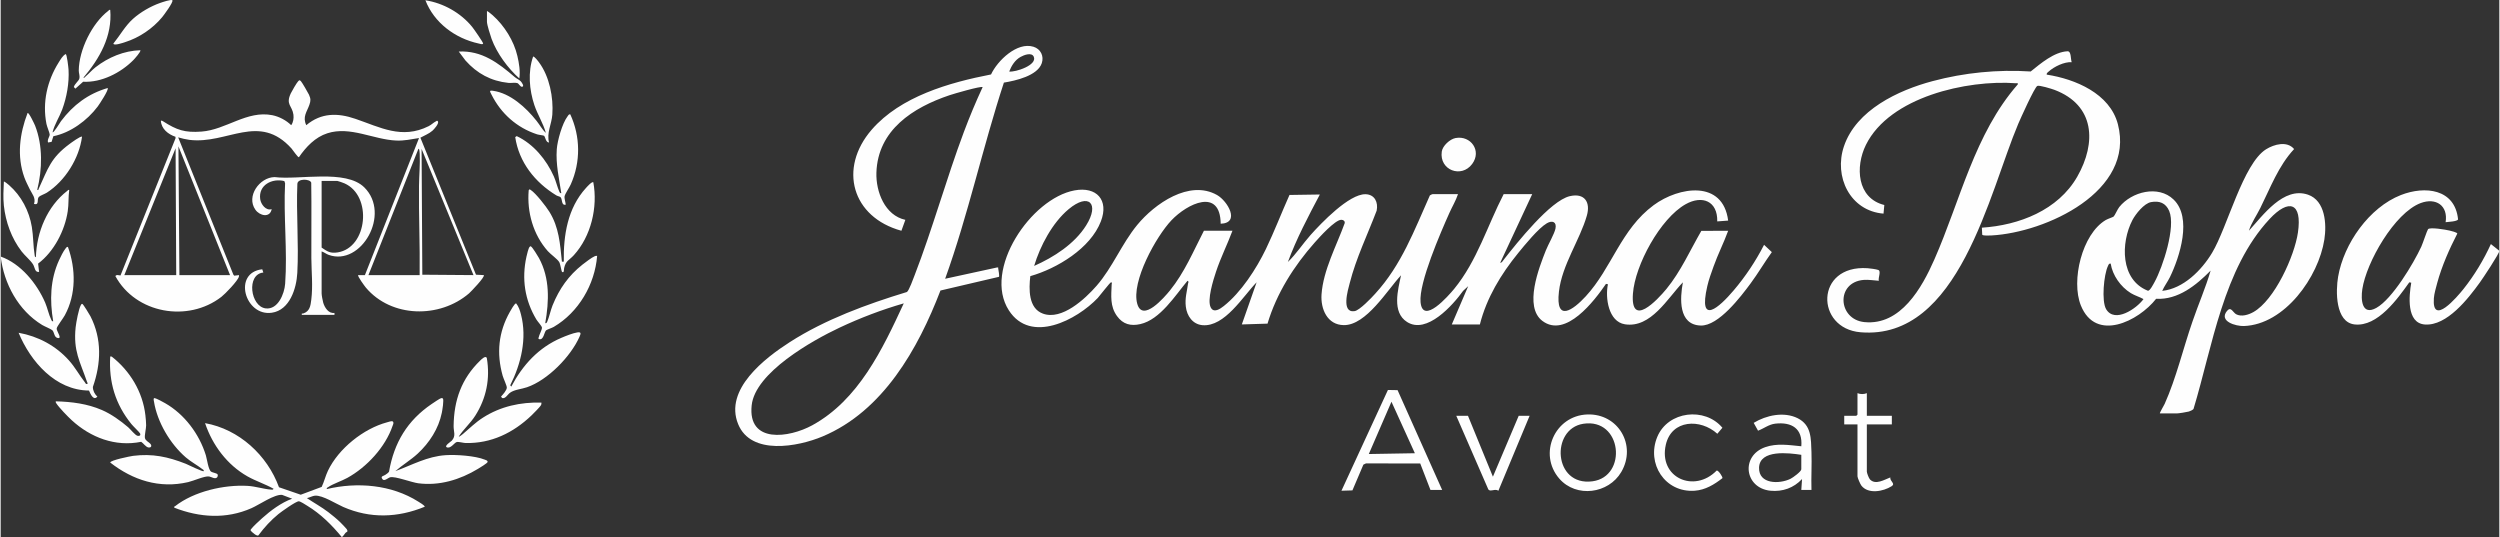
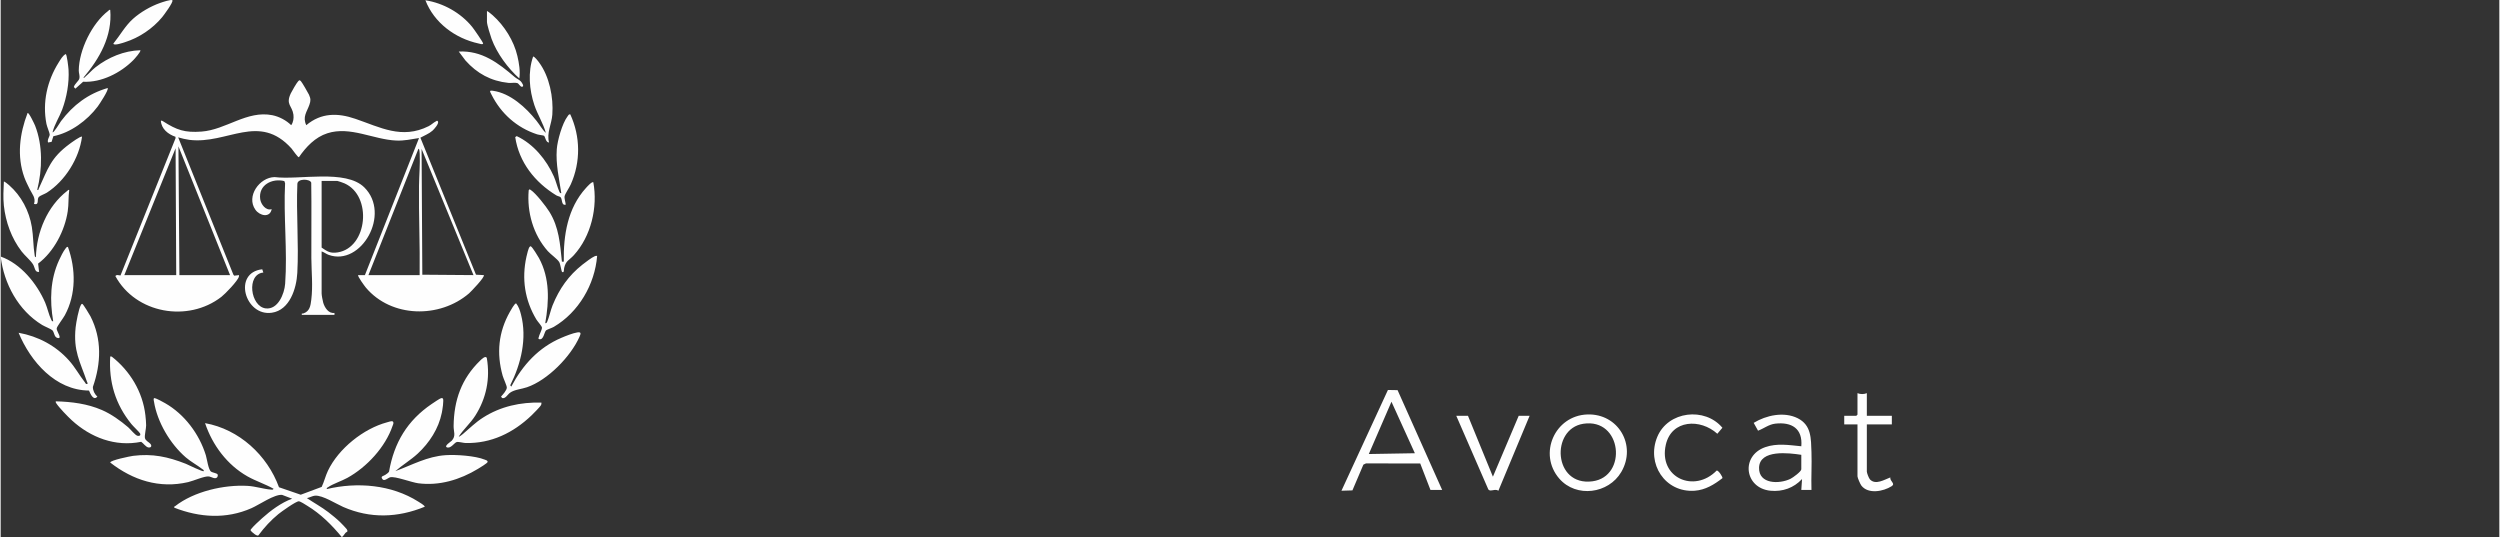
<svg xmlns="http://www.w3.org/2000/svg" xml:space="preserve" width="498px" height="107px" version="1.1" style="shape-rendering:geometricPrecision; text-rendering:geometricPrecision; image-rendering:optimizeQuality; fill-rule:evenodd; clip-rule:evenodd" viewBox="0 0 437.68 94.09">
  <rect x="0" y="0" width="437.68" height="94.09" fill="#333333" stroke="none" />
  <defs>
    <style type="text/css">
   
    .fil0 {fill:#FEFEFE;fill-rule:nonzero}
   
  </style>
  </defs>
  <g id="Layer_x0020_1">
    <path class="fil0" d="M82.82 48.19l-9.09 -22.11 0.13 22.04 8.96 0.07zm-52.74 -48.14c0.21,0.3 -1.5,2.61 -1.8,2.97 -1.66,2 -4.03,3.59 -6.51,4.37 -0.18,0.06 -2.04,0.71 -2.02,0.23 1.16,-1.42 2.05,-3.08 3.43,-4.32 1.31,-1.17 3.07,-2.19 4.74,-2.78 0.31,-0.11 2,-0.69 2.16,-0.47zm-10.89 1.68c0.4,4.59 -1.87,8.54 -4.71,11.89 0.21,0.05 0.26,-0.11 0.39,-0.22 0.59,-0.5 1.11,-1.12 1.75,-1.62 2.23,-1.74 4.99,-2.9 7.84,-2.98 0.19,0.18 -1.03,1.54 -1.23,1.74 -2.22,2.23 -5.59,3.95 -8.79,3.78l-1.35 1.21 -0.27 -0.28c0.09,-0.52 0.86,-1.06 0.96,-1.48 0.12,-0.53 -0.11,-0.95 -0.1,-1.43 0.04,-3.59 2.32,-8.26 5.17,-10.44 0.11,-0.09 0.14,-0.22 0.34,-0.17zm-10.1 21.43c0.17,0.22 1.35,-1.77 1.48,-1.94 2.13,-2.83 4.75,-4.8 8.17,-5.8 0.26,0.27 -1.46,2.86 -1.75,3.25 -1.83,2.43 -4.75,4.59 -7.76,5.19l-0.31 0.99 -0.62 0.11c-0.19,-0.48 0.31,-1.07 0.29,-1.4 0,-0.25 -0.48,-1.39 -0.57,-1.85 -0.74,-3.77 0.12,-7.55 2.14,-10.77 0.32,-0.5 0.69,-1.19 1.23,-1.47 0.22,0.05 0.48,2.39 0.5,2.75 0.13,2.3 -0.32,4.82 -1.11,6.96 -0.51,1.36 -1.34,2.58 -1.69,3.98zm-2.69 10.1c0.29,0.06 0.19,-0.05 0.27,-0.22 1.64,-3.54 2.07,-5.36 5.41,-7.83 0.26,-0.19 1.98,-1.46 2.17,-1.26 -0.49,3.79 -2.96,7.75 -6.18,9.81 -0.33,0.21 -1.2,0.52 -1.39,0.74 -0.4,0.48 0.15,1.47 -0.84,1.23 0.35,-1.08 -0.32,-1.72 -0.74,-2.57 -0.33,-0.69 -0.69,-1.36 -0.95,-2.08 -1.34,-3.71 -0.83,-7.67 0.56,-11.28 0.21,-0.21 1.25,2.03 1.32,2.21 1.37,3.5 1.27,7.66 0.37,11.25zm-0.23 11.79c0.13,-4.39 1.98,-8.9 5.5,-11.62 0.11,-0.08 0.14,-0.21 0.34,-0.16 -0.18,1.25 -0.07,2.45 -0.26,3.72 -0.5,3.4 -2.43,7.12 -5.19,9.18l0.17 1.46c-0.78,0.11 -0.72,-0.8 -1.07,-1.34 -0.48,-0.75 -1.42,-1.5 -2,-2.26 -1.76,-2.29 -2.79,-5.15 -3.1,-8.02 -0.15,-1.44 -0.06,-2.76 0,-4.2 0.07,-0.09 0.8,0.52 0.9,0.61 2.15,1.87 3.54,4.54 4,7.33 0.27,1.62 0.23,3.32 0.49,4.91 0.02,0.16 0,0.34 0.22,0.39zm5.61 -1.8c1.4,3.88 1.45,8.3 -0.54,11.97 -0.27,0.51 -1.34,1.9 -1.42,2.27 -0.08,0.36 0.49,1.11 0.51,1.53 0.01,0.25 -0.2,0.21 -0.4,0.17 -0.58,-0.14 -0.52,-1.01 -0.89,-1.35 -0.23,-0.21 -1.37,-0.67 -1.78,-0.92 -4.17,-2.54 -6.68,-7.2 -7.26,-11.98 3.51,1.23 6.35,4.72 7.8,8.08 0.39,0.92 0.64,2.14 1.06,2.98 0.08,0.16 0.1,0.32 0.34,0.27 -0.62,-3.65 -0.53,-7.3 1.03,-10.7 0.27,-0.59 0.73,-1.53 1.12,-2.02 0.12,-0.14 0.2,-0.34 0.43,-0.3zm3.69 25.16c-5.87,-0.04 -10.24,-5.08 -12.33,-10.12 3.41,0.61 6.5,2.25 8.81,4.83 1.07,1.18 1.83,2.61 2.79,3.83 0.09,0.11 0.15,0.35 0.35,0.32 0.27,-0.05 0.08,-0.27 0.04,-0.37 -1.24,-3.6 -2.43,-5.42 -2,-9.56 0.09,-0.83 0.53,-3.24 0.92,-3.91 0.06,-0.1 0.11,-0.23 0.26,-0.19 0.15,0.04 1.27,1.88 1.42,2.17 2.02,3.97 1.87,8.23 0.42,12.37 0,0.64 0.3,1.27 0.79,1.68 -0.67,0.83 -1.23,-0.47 -1.47,-1.05zm10.75 9.33c0.31,0.36 0.15,0.71 -0.34,0.64 -0.46,-0.07 -0.89,-0.76 -1.27,-0.99 -4.52,0.92 -8.85,-0.75 -12.16,-3.78 -0.7,-0.64 -2.24,-2.23 -2.72,-2.98 -0.08,-0.12 -0.11,-0.17 -0.08,-0.33 2.78,0.07 5.51,0.41 8.08,1.52 1.62,0.7 3.26,1.87 4.6,3.02 0.4,0.34 1.24,1.42 1.65,1.5 0.33,0.07 0.6,-0.06 0.43,-0.43 -0.09,-0.19 -1.24,-1.29 -1.51,-1.63 -2.81,-3.47 -3.98,-7.36 -3.71,-11.84l0.26 0.02c3.21,2.5 5.43,6.18 5.9,10.27 0.05,0.45 0.14,1.35 0.13,1.78 0,0.55 -0.3,1.75 -0.21,2.22 0.1,0.48 0.72,0.73 0.95,1.01zm54.02 -1.27c0.09,0.08 0.62,-0.36 0.73,-0.45 1.19,-1 2.18,-2.02 3.52,-2.87 3.08,-1.97 6.58,-2.73 10.23,-2.63 0.03,0.21 0,0.34 -0.11,0.51 -0.14,0.24 -1.35,1.48 -1.63,1.74 -3.18,3.04 -7.08,4.95 -11.57,4.83 -0.39,-0.01 -1.18,-0.25 -1.52,-0.17 -0.42,0.09 -1.08,1.27 -1.79,0.9 -0.39,-0.26 0.77,-0.98 0.91,-1.13 0.79,-0.86 0.31,-1.59 0.33,-2.58 0.05,-4.53 1.39,-8.3 4.65,-11.46 0.22,-0.21 0.99,-0.99 1.17,-0.42 0.6,3.59 -0.08,7 -2.02,10.06 -0.84,1.33 -2.05,2.36 -2.9,3.67zm-11.11 6.06c2.93,-1.08 5.6,-2.59 8.81,-2.8 1.8,-0.12 5.18,0.1 6.85,0.78 0.2,0.08 0.49,0.12 0.51,0.4 0,0.2 -1.42,1.05 -1.7,1.22 -3.14,1.9 -6.77,3.01 -10.47,2.52 -1.18,-0.16 -4.07,-1.27 -4.9,-1.05 -0.37,0.09 -1.03,0.77 -1.35,0.34 -0.42,-0.55 0.18,-0.54 0.49,-0.76 0.21,-0.14 0.54,-0.35 0.66,-0.57 0.88,-5.07 3.21,-8.95 7.46,-11.84 0.25,-0.17 1.5,-1.02 1.67,-1.03 0.1,-0.01 0.2,-0.02 0.28,0.05 0.25,0.18 -0.09,2.14 -0.17,2.53 -0.56,2.76 -2.17,5.24 -4.21,7.13 -1.22,1.13 -2.68,1.99 -3.93,3.08zm21.96 -68.3c0.19,0.2 0.74,0.98 0.2,0.97 -0.28,0 -0.53,-0.57 -0.8,-0.65 -0.4,-0.12 -1.09,0.02 -1.55,-0.03 -3.06,-0.32 -5.5,-1.65 -7.52,-3.92l-1.18 -1.57c4.05,-0.21 6.95,2.02 9.82,4.48 0.29,0.25 0.77,0.45 1.03,0.72zm-5.91 -12.28c0.07,-0.08 0.91,0.64 1.01,0.73 2.03,1.8 3.71,4.48 4.32,7.13 0.29,1.23 0.53,2.69 0.34,3.93 -2,-1.78 -3.93,-4.4 -4.86,-6.93 -0.21,-0.59 -0.81,-2.48 -0.81,-3l0 -1.86zm-10.78 -1.9c3.13,0.48 6.19,2.2 8.19,4.66 0.26,0.31 1.95,2.74 1.92,2.91 -0.05,0.25 -0.66,0.03 -0.79,0 -4.1,-0.89 -7.79,-3.62 -9.32,-7.57zm21.66 24.91c-0.59,0.03 -0.66,-1.04 -0.89,-1.18 -0.15,-0.08 -0.9,-0.15 -1.21,-0.25 -3.54,-1.15 -6.32,-3.64 -7.98,-6.95 -0.26,-0.54 -0.49,-0.78 0.23,-0.68 3.06,0.41 5.82,2.95 7.65,5.26 0.56,0.69 0.99,1.54 1.64,2.12 -0.47,-1.69 -1.46,-3.21 -2.02,-4.88 -0.89,-2.68 -1.15,-5.78 -0.22,-8.48 0.19,-0.13 0.93,0.85 1.05,1.02 1.82,2.46 2.54,6.13 2.32,9.14 -0.12,1.66 -1.03,3.22 -0.57,4.88zm3.71 -4.94c1.8,3.89 1.84,8.36 0.09,12.28 -0.24,0.55 -0.97,1.6 -1.08,2.06 -0.08,0.38 0.17,1.08 0.2,1.49 -0.82,0.19 -0.55,-0.97 -0.92,-1.32 -0.12,-0.11 -0.53,-0.18 -0.75,-0.32 -3.73,-2.28 -6.52,-5.79 -7.18,-10.19l0.26 -0.18c2.94,1.38 5.21,4.14 6.51,7.07 0.38,0.85 0.6,1.85 0.95,2.64 0.08,0.17 0.12,0.32 0.35,0.28 -0.39,-2.58 -0.98,-5.05 -0.79,-7.69 0.11,-1.53 0.96,-4.53 1.88,-5.75 0.12,-0.16 0.22,-0.41 0.48,-0.37zm4.04 11.9c0.81,4.38 -0.39,9.47 -3.42,12.79 -0.83,0.91 -1.39,0.92 -1.69,2.24 -0.07,0.29 0.04,0.94 -0.38,0.67 -0.08,-0.04 -0.27,-1.36 -0.48,-1.71 -0.3,-0.52 -1.5,-1.36 -2,-1.92 -2.56,-2.89 -3.67,-6.82 -3.35,-10.65 0.1,-0.22 0.17,-0.19 0.35,-0.07 0.88,0.56 2.69,2.88 3.27,3.82 1.7,2.73 1.87,5.61 2.2,8.75l0.33 -0.01c-0.08,-4.63 0.67,-9.37 3.88,-12.9 0.19,-0.21 1.04,-1.17 1.29,-1.01zm-8.42 24.69c0.23,0.04 0.27,-0.11 0.35,-0.27 0.35,-0.8 0.58,-1.98 0.94,-2.87 1.18,-2.89 2.78,-5.18 5.23,-7.12 0.46,-0.36 1.65,-1.27 2.13,-1.46 0.15,-0.07 0.28,-0.09 0.44,-0.07 -0.4,5.01 -3.25,9.89 -7.6,12.44 -0.32,0.19 -1.2,0.47 -1.35,0.61 -0.33,0.33 -0.42,1.74 -1.2,1.54 -0.24,-0.15 -0.12,-0.16 -0.09,-0.3 0.07,-0.46 0.63,-1.4 0.57,-1.75 -0.04,-0.27 -0.78,-1.07 -0.97,-1.39 -2.04,-3.4 -2.6,-7.13 -1.74,-11.01 0.08,-0.37 0.34,-1.47 0.54,-1.7 0.11,-0.12 0.13,-0.17 0.28,-0.07 0.26,0.17 1.17,1.65 1.37,2.01 1.93,3.55 1.78,7.53 1.1,11.41zm-5.95 11.11c2.01,-3.8 4.79,-6.85 8.79,-8.55 0.72,-0.31 2.03,-0.83 2.77,-0.94 0.73,-0.12 0.63,0.21 0.4,0.74 -1.54,3.49 -5.57,7.61 -9.2,8.86 -0.95,0.33 -2.19,0.4 -2.97,0.96 -0.43,0.3 -0.82,1.12 -1.4,0.93l-0.18 -0.26c0.32,-0.33 1.02,-1.13 1.01,-1.57 0,-0.35 -0.59,-1.58 -0.73,-2.08 -1.1,-3.94 -0.74,-7.63 1.27,-11.19 0.15,-0.26 0.83,-1.51 1.09,-1.48 0.44,0.53 0.68,1.27 0.85,1.94 1.09,4.19 0.02,8.63 -1.88,12.41l0.18 0.23zm-51.54 15.91c-0.36,0.36 -1,-0.11 -1.4,-0.17 -0.75,-0.12 -2.73,0.78 -3.66,0.99 -5.02,1.17 -9.68,-0.33 -13.65,-3.43 0.01,-0.4 3.49,-1.1 4,-1.17 3.39,-0.43 6.11,0.16 9.24,1.39 0.43,0.18 2.97,1.44 3.14,1.29 0.05,-0.23 -0.11,-0.25 -0.25,-0.36 -0.89,-0.7 -2,-1.28 -2.89,-2.05 -2.75,-2.38 -5,-6.17 -5.58,-9.79 -0.03,-0.19 -0.16,-0.64 0.14,-0.59 0.28,0.04 1.49,0.69 1.81,0.88 3.4,1.94 5.99,5.4 7.14,9.13 0.21,0.69 0.43,2.56 0.94,2.88 0.26,0.16 0.99,0.26 1.11,0.46 0.09,0.15 0.02,0.43 -0.09,0.54zm18.32 -40.26c1.01,0.69 1.52,1.05 2.82,0.84 5.23,-0.83 6.11,-9.9 1.19,-12.09 -0.18,-0.08 -1.15,-0.43 -1.26,-0.43l-2.75 0 0 11.68zm0 0.67l0 7.35c0,0.36 0.18,1.25 0.28,1.63 0.25,0.86 0.94,1.95 1.97,1.79l0 0.34 -5.72 0c-0.06,-0.34 0.08,-0.18 0.26,-0.24 1.12,-0.38 1.27,-1.31 1.4,-2.41 0.3,-2.42 0.03,-4.87 0.01,-7.28 -0.02,-4.41 0.05,-8.81 -0.02,-13.22 -0.19,-0.68 -2.39,-0.78 -2.43,0.21 -0.22,5.13 0.27,10.48 -0.01,15.59 -0.14,2.7 -1.31,6.52 -4.46,6.98 -4.71,0.69 -6.91,-7.03 -1.68,-7.61l0.19 0.57c-3.02,0.3 -2.27,5.95 0.41,6.28 2.15,0.26 3.28,-2.55 3.41,-4.31 0.42,-5.68 -0.31,-11.88 -0.01,-17.61l-0.13 -0.38c-2.14,-0.54 -4.57,0.68 -4.23,3.16 0.12,0.9 1,2.09 2.01,1.75 -0.29,1.59 -2.1,1.18 -2.85,0.11 -1.66,-2.34 0.71,-5.67 3.36,-5.72 4.27,0.55 12.44,-1.42 15.71,1.8 4.73,4.67 -0.55,13.87 -6.23,11.83 -0.43,-0.15 -0.8,-0.47 -1.24,-0.61zm0.9 41.63c5.35,-1.27 11.33,-0.78 16.04,2.2 0.27,0.17 1.07,0.63 1.13,0.89 -4.74,1.95 -9.57,2.1 -14.29,0.04 -1.28,-0.56 -3.58,-2.06 -4.93,-1.98 -0.44,0.03 -0.98,0.36 -1.43,0.43 1.24,0.84 2.56,1.55 3.76,2.47 0.65,0.5 1.49,1.18 2.07,1.75 0.19,0.18 1.05,1.07 1.14,1.21 0.34,0.56 -0.06,0.46 -0.23,0.68 -0.2,0.25 -0.35,0.54 -0.62,0.73 -1.74,-2.12 -3.7,-4.07 -6.06,-5.5 -0.31,-0.19 -1.17,-0.76 -1.47,-0.78 -0.48,-0.03 -3.06,1.82 -3.58,2.24 -1.3,1.06 -2.46,2.32 -3.46,3.67 -0.19,0.42 -1.32,-0.64 -1.37,-0.75 -0.09,-0.16 -0.03,-0.17 0.05,-0.29 0.29,-0.41 1.48,-1.51 1.92,-1.9 1.49,-1.34 3.39,-2.76 5.27,-3.42l-1.75 -0.67c-1.33,-0.16 -4.04,1.74 -5.39,2.33 -4.42,1.95 -9.08,1.64 -13.51,-0.09 -0.06,-0.26 0.05,-0.19 0.14,-0.26 3.3,-2.59 8.58,-3.8 12.72,-3.56 1.36,0.08 2.8,0.56 4.06,0.65 0.22,0.01 0.32,0.09 0.48,-0.14 -1.47,-0.83 -3.1,-1.34 -4.57,-2.17 -3.57,-2.02 -6.14,-5.47 -7.44,-9.33 5.94,1.06 10.91,5.61 12.95,11.23l3.81 1.31 3.67 -1.37c0.44,-0.92 0.66,-1.92 1.1,-2.84 1.85,-3.87 6.23,-7.38 10.37,-8.48 0.24,-0.06 0.79,-0.28 0.99,-0.14 0.22,0.22 0.05,0.52 -0.04,0.76 -1.26,3.73 -4.53,7.25 -7.93,9.12 -1.01,0.56 -2.46,1.01 -3.34,1.61 -0.14,0.09 -0.31,0.12 -0.26,0.35zm16.27 -37.48c0.07,-5.22 -0.17,-10.44 -0.11,-15.66 0.02,-1.85 0.21,-3.74 0.12,-5.61 -0.01,-0.1 -0.03,-0.99 -0.23,-0.84l-8.75 22.11 8.97 0zm-42.64 0l-0.11 -22.22 -8.98 22.22 9.09 0zm0.56 0l8.87 0 -9.04 -22.56 0.17 22.56zm22.22 -26.26c2.61,-2.19 5.49,-2.18 8.59,-1.12 4.33,1.47 8.14,3.65 12.85,1.29 0.48,-0.24 0.88,-0.66 1.28,-0.85 0.14,-0.07 0.19,-0.2 0.34,0.01 0.24,0.38 -0.68,1.39 -0.95,1.63 -0.64,0.56 -1.39,0.82 -2.12,1.23l9.74 24 1.36 0.07c0.3,0.27 -2.27,2.93 -2.58,3.2 -5.15,4.42 -13.6,4.29 -18.07,-1.01 -0.2,-0.24 -1.52,-2.03 -1.35,-2.19l1.18 0 9.48 -24.01c-1.35,0.21 -2.59,0.5 -3.98,0.44 -4,-0.17 -8.07,-2.56 -12.06,-1.28 -2.15,0.68 -3.76,2.4 -5,4.2 -0.19,0.05 -1.06,-1.26 -1.29,-1.52 -5.7,-6.34 -11.23,-0.7 -17.89,-1.52 -0.66,-0.09 -1.33,-0.25 -1.97,-0.44l9.67 24.05 0.15 0.18 0.84 -0.1c0.01,0.09 0,0.17 -0.02,0.26 -0.18,0.74 -2.4,3.03 -3.07,3.55 -5.84,4.53 -15,2.94 -18.57,-3.64 0.23,-0.32 0.59,-0.11 0.9,-0.11l9.64 -24.03 -0.01 -0.26c-1.27,-0.43 -2.48,-1.37 -2.56,-2.81 0.17,-0.04 0.25,0.01 0.39,0.1 2.38,1.52 3.77,2.02 6.73,1.8 4.31,-0.32 7.96,-3.76 12.41,-2.87 1.21,0.25 2.42,0.89 3.3,1.75 0.37,-0.51 0.47,-1.23 0.39,-1.84 -0.21,-1.6 -1.4,-1.74 -0.46,-3.74 0.17,-0.37 1.03,-1.84 1.27,-2.09 0.25,-0.27 0.27,-0.27 0.53,0 0.17,0.18 1.24,2.01 1.38,2.32 0.32,0.72 0.33,1.06 0.07,1.79 -0.44,1.25 -1.23,2.09 -0.54,3.56z" />
    <g id="_2220849629344">
-       <path class="fil0" d="M181.03 46.58c3.44,-1.52 7.08,-3.85 9.11,-7.1 2.4,-3.82 0.46,-5.8 -3.09,-2.82 -2.83,2.37 -4.97,6.42 -6.02,9.92zm73.16 10.25l2.87 -6.7 -0.89 0.82c-1.8,2.51 -6.36,7.66 -9.82,5.45 -2.69,-1.71 -1.59,-5.65 -1.05,-8.18 -2.4,2.57 -6.1,8.78 -10.03,8.73 -2.9,-0.03 -4.07,-2.84 -3.9,-5.36 0.29,-4.26 2.63,-8.55 4.06,-12.5 0.06,-0.37 -0.23,-0.59 -0.59,-0.59 -1.09,-0.01 -3.87,3.09 -4.65,3.97 -3.64,4.1 -6.71,8.94 -8.28,14.22l-4.5 0.14 2.59 -7.38c-2.35,2.4 -5.58,7.84 -9.48,7.51 -1.73,-0.15 -2.73,-1.63 -2.92,-3.24 -0.18,-1.51 0.2,-2.63 0.39,-4.05 0.02,-0.23 0.22,-0.29 -0.09,-0.49 -2.16,2.57 -4.78,6.8 -8.27,7.59 -1.67,0.38 -3.04,0.04 -4.08,-1.4 -1.26,-1.74 -1.01,-3.56 -0.94,-5.54 0,-0.07 0.14,-0.39 -0.11,-0.38 -0.18,0.01 -1.97,2.36 -2.32,2.74 -3.67,3.85 -11.75,8.12 -15.58,2.17 -4.57,-7.1 3.87,-19.6 11.51,-21.01 3.85,-0.71 6.06,1.68 4.61,5.43 -1.82,4.73 -7.68,8.26 -12.36,9.59 -0.26,2.26 -0.36,5.64 2.22,6.57 3.32,1.21 7.38,-2.58 9.39,-4.88 2.82,-3.24 4.39,-7.34 7.12,-10.66 3.03,-3.69 9.12,-7.99 13.98,-5.24 1.84,1.04 4.13,4.9 0.64,5.03 -0.08,-6.38 -5.86,-3.5 -8.61,-0.62 -2.69,2.82 -7.09,10.75 -6.01,14.63 0.93,3.35 4.78,-1.15 5.73,-2.32 2.55,-3.14 4.11,-6.89 5.95,-10.46l5 0c-0.89,2.39 -2.07,4.73 -2.88,7.18 -0.47,1.42 -1.6,4.96 -0.92,6.26 0.53,1.04 1.66,0.24 2.28,-0.25 3.03,-2.39 5.71,-6.53 7.38,-9.99 1.49,-3.1 2.73,-6.34 4.13,-9.47l5.32 -0.08c-2.04,3.85 -4.09,7.73 -5.6,11.82 1.47,-1.41 2.6,-3.18 3.96,-4.71 1.87,-2.1 6.77,-7.22 9.64,-7.16 1.62,0.04 2.25,1.43 1.95,2.88 -1.59,4.18 -3.6,8.31 -4.71,12.66 -0.32,1.22 -1.55,5.3 0.84,4.94 0.87,-0.13 2.97,-2.33 3.63,-3.07 4.59,-5.02 6.83,-11.09 9.56,-17.2 0.07,-0.07 0.43,-0.23 0.49,-0.23l4.44 0c-0.37,1.13 -1.03,2.22 -1.52,3.32 -1.52,3.4 -5.36,12.21 -5.04,15.61 0.38,4.06 4.9,-1.14 5.88,-2.32 4.02,-4.9 5.82,-11.07 8.68,-16.61l5 0 -5.61 12.03c0.28,0.04 0.51,-0.41 0.68,-0.62 2.24,-2.84 8.09,-10.25 11.51,-11.05 2.59,-0.6 3.66,1.05 2.99,3.4 -1.21,4.26 -4.35,8.62 -4.89,13.3 -0.64,5.5 2.47,3.26 4.69,0.85 4.6,-4.99 6.14,-11.72 11.91,-15.98 4.43,-3.26 12.13,-4.46 13.04,2.71l-1.91 0.14c0.08,-3.55 -2.61,-4.65 -5.54,-3.01 -4.44,2.5 -8.87,10.67 -9.23,15.66 -0.45,6.12 4.26,1.14 5.87,-0.82 2.53,-3.09 4.14,-6.77 6.11,-10.17l4.7 -0.02c-0.76,2.1 -1.81,4.14 -2.56,6.26 -0.39,1.08 -0.84,2.32 -1.09,3.42 -1.65,7.11 2.11,3.72 4.6,0.78 2.07,-2.43 3.89,-5.16 5.34,-8l1.36 1.28c-1.29,1.79 -2.4,3.7 -3.71,5.47 -1.72,2.33 -5.63,7.49 -8.75,7.39 -3.95,-0.12 -3.64,-4.78 -3.12,-7.57 -2.69,2.78 -5.6,8.07 -10.16,7.35 -2.89,-0.46 -3.47,-4.66 -2.97,-7.01l-0.34 -0.07c-2.02,2.95 -7.04,9.58 -11.14,6.49 -3.28,-2.48 -0.6,-9.31 0.61,-12.36 0.41,-1.03 1.48,-2.87 1.68,-3.8 0.25,-1.19 -0.55,-1.5 -1.5,-0.95 -1.5,0.88 -3.87,3.8 -5.03,5.22 -3.02,3.72 -5.53,7.84 -6.71,12.51l-4.92 0zm-96 -3.69c-3.84,1.11 -7.63,2.55 -11.26,4.26 -4.74,2.23 -14.78,7.86 -15.38,13.6 -0.72,6.77 6.57,5.7 10.6,3.5 8.12,-4.44 12.32,-13.33 16.04,-21.36zm18.47 -40.61c1.06,0.15 4.97,-1.11 4.3,-2.6 -0.36,-0.81 -1.7,-0.3 -2.29,0.03 -1,0.55 -1.6,1.54 -2.01,2.57zm-0.93 1.94c-3.72,11.36 -6.24,23.1 -10.29,34.36l9.1 -1.98c0.32,-0.02 0.15,0.03 0.2,0.21 0.05,0.21 0.23,1.33 0.13,1.43l-10.25 2.4c-3.93,10.23 -10.05,21.11 -20.65,25.56 -4.31,1.81 -12.54,3.37 -14.79,-2.16 -2.48,-6.06 4.65,-11.54 9.06,-14.37 6.22,-3.98 13.45,-6.62 20.5,-8.77 0.36,-0.21 1.13,-2.36 1.34,-2.9 3.17,-8.21 5.55,-16.87 8.64,-25.13 1,-2.66 2.09,-5.28 3.29,-7.86 -0.31,-0.22 -5.07,1.17 -5.78,1.41 -6.4,2.15 -12.58,6.08 -12.83,13.56 -0.11,3.36 1.49,7.5 5.07,8.28l-0.69 1.91c-8.65,-2.36 -11.1,-10.91 -5.2,-17.71 5.06,-5.82 13.59,-8.25 20.9,-9.67 1.12,-2.42 4.57,-5.75 7.44,-4.85 1.26,0.39 1.86,1.64 1.45,2.87 -0.74,2.22 -4.61,3.08 -6.64,3.41zm193.87 31.7c-0.3,-0.05 -0.37,0.19 -0.47,0.41 -0.73,1.5 -1.16,6.15 -0.33,7.57 1.51,2.54 5.35,-0.1 6.55,-1.76 -0.72,-0.4 -1.53,-0.62 -2.23,-1.05 -1.78,-1.11 -3.19,-3.1 -3.52,-5.17zm7.08 -10.77c-1.23,0.22 -2.71,2.09 -3.27,3.15 -2.06,3.97 -2.14,10.48 2.72,12.38 0.36,0.03 0.97,-1.19 1.16,-1.53 1.45,-2.64 3.75,-9.67 2.56,-12.45 -0.6,-1.39 -1.7,-1.82 -3.17,-1.55zm1.54 37.02c-0.08,-0.07 0.74,-1.45 0.84,-1.68 2.01,-4.48 3.25,-9.75 4.87,-14.42 1.02,-2.99 2.3,-5.9 3.18,-8.92 -2.55,2.58 -5.7,5.14 -9.55,4.94 -3.09,3.93 -10.56,7.65 -13.18,1.17 -1.75,-4.33 0.19,-12.51 4.36,-14.97 0.33,-0.2 1.26,-0.5 1.38,-0.61 0.22,-0.21 0.67,-1.27 0.99,-1.67 2.16,-2.68 6.83,-3.9 9.51,-1.31 3.29,3.17 1.09,10.03 -0.64,13.59 -0.4,0.82 -0.99,1.58 -1.35,2.41 3.7,-0.39 6.89,-3.6 8.73,-6.66 2.69,-4.47 5.42,-15.63 9.47,-18.15 1.41,-0.87 3.67,-1.5 4.9,-0.03 -2.76,2.97 -4.15,6.78 -5.93,10.35 -0.65,1.3 -1.56,2.59 -1.99,3.96 2.44,-2.67 6.07,-7.79 10.35,-6.32 3.05,1.05 3.29,5.17 2.87,7.86 -1.01,6.54 -6.93,14.9 -14.11,15.15 -1.4,0.04 -4.44,-0.82 -2.93,-2.66 0.69,-0.82 1.04,0.29 1.58,0.59 0.91,0.5 2.16,0.11 3.02,-0.37 3.72,-2.09 7.21,-9.82 7.81,-13.93 0.78,-5.28 -1.6,-5.99 -4.97,-2.37 -8.11,8.72 -9.98,22.25 -13.32,33.27 -0.12,0.17 -0.61,0.39 -0.82,0.45 -0.37,0.1 -1.78,0.33 -2.13,0.33l-2.94 0zm-15.45 -61.53c-1.31,-0.08 -3.07,0.78 -4.03,1.64 -0.17,0.15 -0.39,0.28 -0.35,0.54 5,0.77 11.06,3.3 12.47,8.67 3.08,11.8 -12.65,18.98 -22.11,19.5 -0.33,0.02 -1.5,0.08 -1.65,-0.12l-0.06 -1.24c6.51,-0.42 13.35,-3.06 16.71,-8.94 3.4,-5.96 3.08,-12.52 -3.99,-15.2 -0.5,-0.18 -2.66,-0.86 -3.01,-0.69 -0.49,0.24 -2.96,5.75 -3.34,6.64 -5.08,11.97 -10.36,37.96 -27.63,36.51 -7.94,-0.67 -7.97,-11.84 1.23,-11.22 0.44,0.03 1.52,0.17 1.89,0.31 0.54,0.2 -0.07,1.4 0.09,1.89 -0.89,-0.05 -1.77,-0.22 -2.67,-0.15 -4.91,0.42 -4.51,6.93 0.14,7.39 6.36,0.64 10.09,-6.03 12.26,-10.98 4.55,-10.32 7.02,-22 14.61,-30.66 0.06,-0.31 -0.13,-0.19 -0.34,-0.2 -8.56,-0.63 -22.1,2.39 -26.26,10.79 -1.9,3.84 -1.58,9.35 3.22,10.54l-0.14 1.51c-5.85,-0.47 -8.74,-6.47 -6.93,-11.8 2.15,-6.35 9.5,-9.81 15.52,-11.41 5.58,-1.49 11.41,-2.06 17.19,-1.69 1.74,-1.39 4.1,-3.43 6.45,-3.54 0.68,-0.03 0.53,1.39 0.73,1.91zm65.5 28.03c0.46,-2.89 -1.67,-4.36 -4.37,-3.35 -4.59,1.73 -9.52,10.39 -10.22,15.08 -0.28,1.82 -0.1,4.71 2.46,3.28 2.8,-1.56 6.51,-7.79 7.87,-10.72 0.25,-0.53 1.02,-2.87 1.18,-3.06 0.33,-0.4 3.12,0.08 3.74,0.23 0.25,0.05 1.34,0.32 1.39,0.53 -1.39,2.7 -2.72,5.7 -3.52,8.65 -0.21,0.8 -0.53,1.87 -0.59,2.69 -0.35,4.99 4.09,-0.25 5.2,-1.64 1.88,-2.36 3.55,-5.13 4.79,-7.86l1.48 1.18c0.08,0.38 -2.95,4.92 -3.42,5.56 -2.03,2.81 -5.76,7.63 -9.62,7.35 -3.28,-0.24 -2.78,-5.05 -2.39,-7.32l-0.34 -0.07c-2.05,2.88 -5.55,7.82 -9.57,7.38 -3.42,-0.37 -3.33,-5.9 -2.9,-8.37 1,-5.79 5.44,-12.12 11,-14.3 4.22,-1.65 9.47,-1.09 10.01,4.26 -0.12,0.39 -1.77,0.44 -2.18,0.5zm-173.43 -14.74c2.66,-0.5 4.64,2.23 2.91,4.55 -1.89,2.53 -5.77,1.08 -5.32,-2.17 0.14,-1.02 1.42,-2.19 2.41,-2.38z" />
      <path class="fil0" d="M247.72 79.39l-4.1 -9.02 -3.97 9.16 8.07 -0.14zm2.73 6.43l-1.79 -4.63 -9.5 -0.02 -0.46 0.22 -1.92 4.51 -1.92 0.06 8.14 -17.65 1.69 0.03 7.81 17.48 -2.05 0zm64.96 -6.15c-2.14,-0.33 -7.31,-0.98 -7.4,2.25 -0.08,2.91 3.56,2.91 5.51,1.95 0.4,-0.19 1.89,-1.27 1.89,-1.67l0 -2.53zm1.78 6.15l-1.78 0 0.13 -1.91c-1.44,1.55 -3.41,2.26 -5.53,2.05 -4.55,-0.46 -5.26,-6.1 -0.93,-7.63 2.08,-0.73 4.2,-0.36 6.33,-0.16 0.27,-3.11 -1.7,-4.29 -4.57,-3.96 -1.15,0.14 -1.97,0.85 -3.01,1.23l-0.76 -1.37c2.2,-1.34 5.31,-2.01 7.71,-0.81 2.42,1.22 2.32,3.55 2.41,5.93 0.08,2.2 -0.07,4.43 0,6.63zm-39.97 -11.59c-5.76,0.9 -5.25,10.98 1.6,10.08 6.2,-0.82 5.2,-11.14 -1.6,-10.08zm0.7 -1.63c5.42,-0.2 8.69,5.4 5.96,10.07 -2.24,3.83 -7.89,4.58 -10.86,1.17 -3.75,-4.32 -0.8,-11.04 4.9,-11.24zm23.67 11.16c-1.44,1.12 -2.98,2.06 -4.85,2.2 -5.2,0.37 -8.5,-4.75 -6.56,-9.43 1.88,-4.54 8.35,-5.27 11.41,-1.6l-0.89 1.05c-2.96,-2.69 -8.01,-2.5 -9.02,1.91 -1.32,5.77 4.97,8.57 8.91,4.53 0.31,-0.06 1.11,1.18 1,1.34zm-44.57 -10.93l4.37 10.67 4.52 -10.67 1.91 0 -5.47 13.13c-0.57,-0.42 -1.41,0.25 -1.76,-0.22l-5.62 -12.91 2.05 0zm69.87 -3.96l0 3.96 4.38 0 0 1.51 -4.38 0 0 8.27c0,0.24 0.35,1.17 0.55,1.37 0.98,1.03 2.52,0.04 3.56,-0.35 -0.1,0.69 0.97,1.07 0.23,1.54 -1.45,0.92 -4.09,1.43 -5.29,-0.1 -0.2,-0.25 -0.69,-1.38 -0.69,-1.64l0 -9.09 -2.32 0 0 -1.51 2.12 0 0.2 -0.2 0 -3.76c0.51,0.21 1.13,0.21 1.64,0z" />
    </g>
  </g>
</svg>